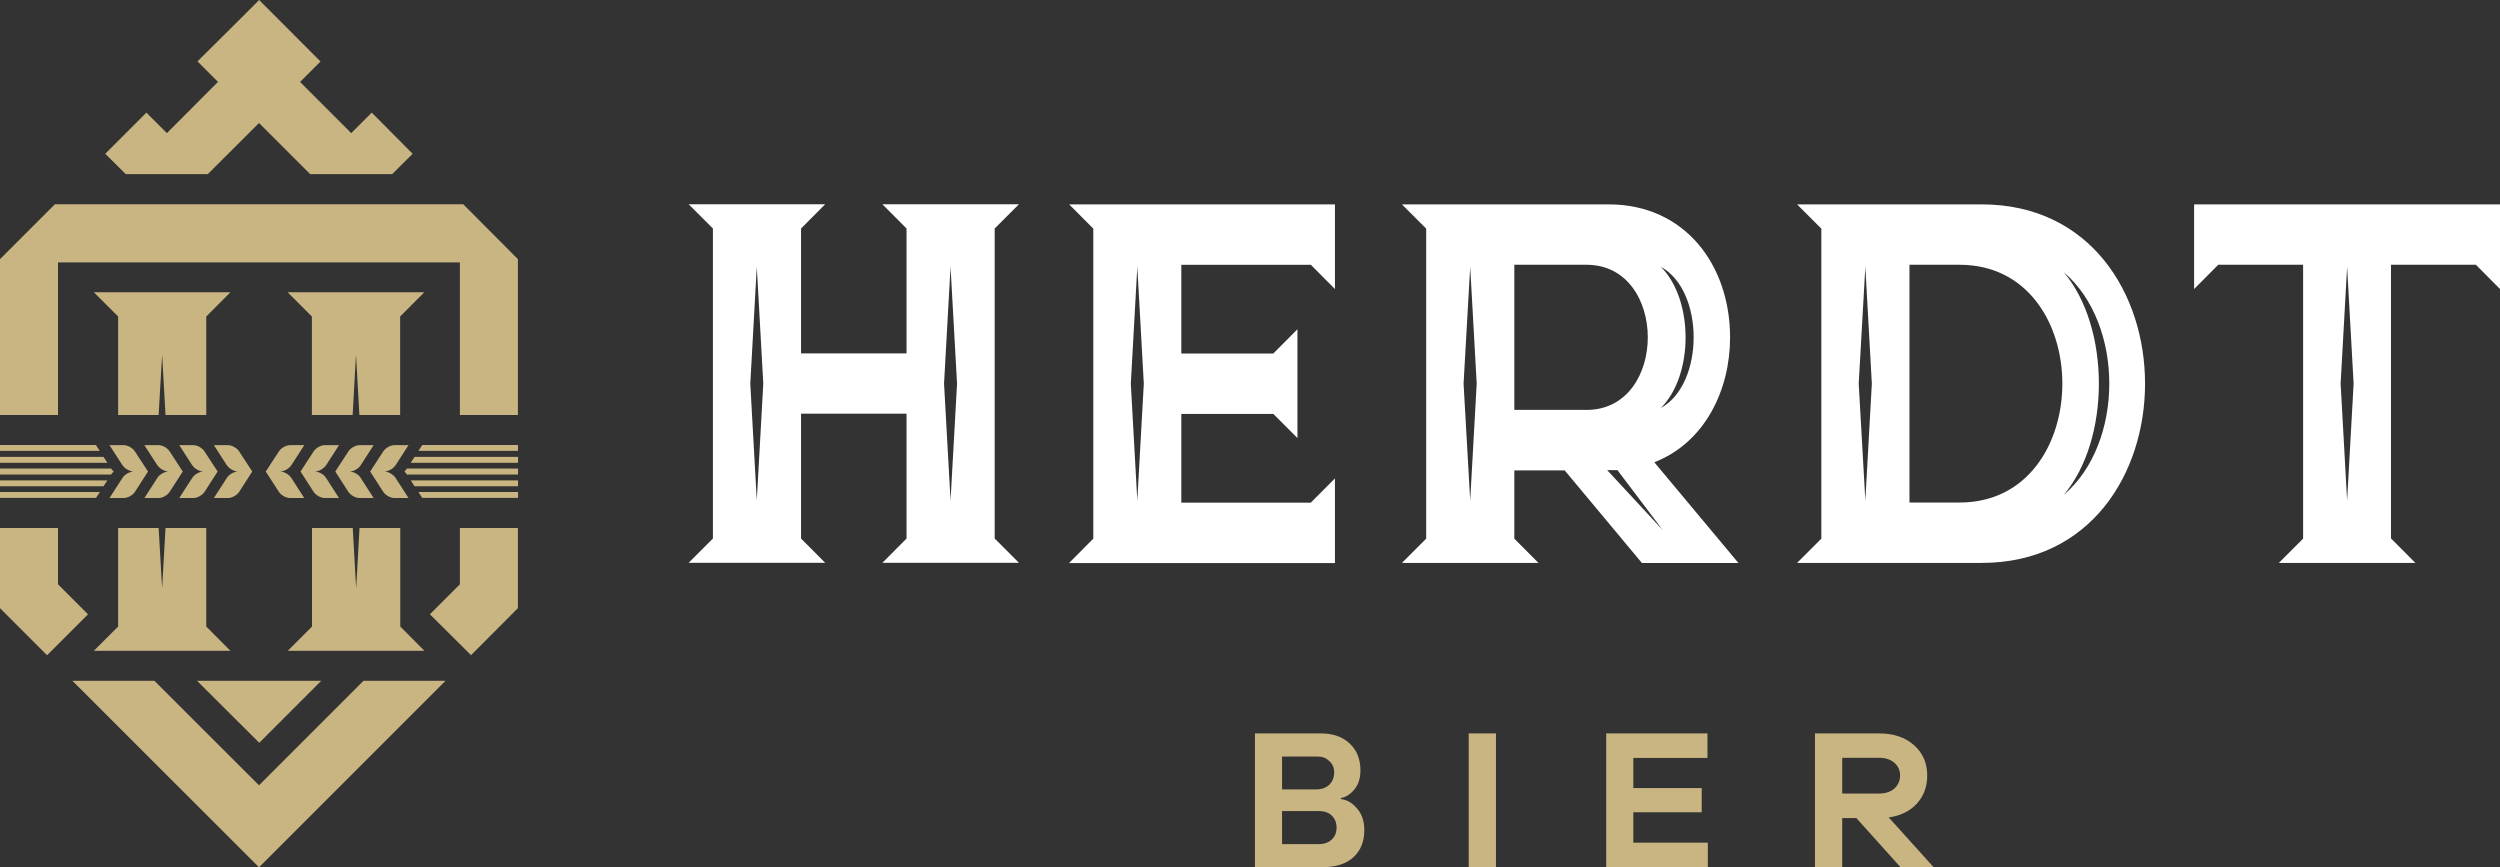
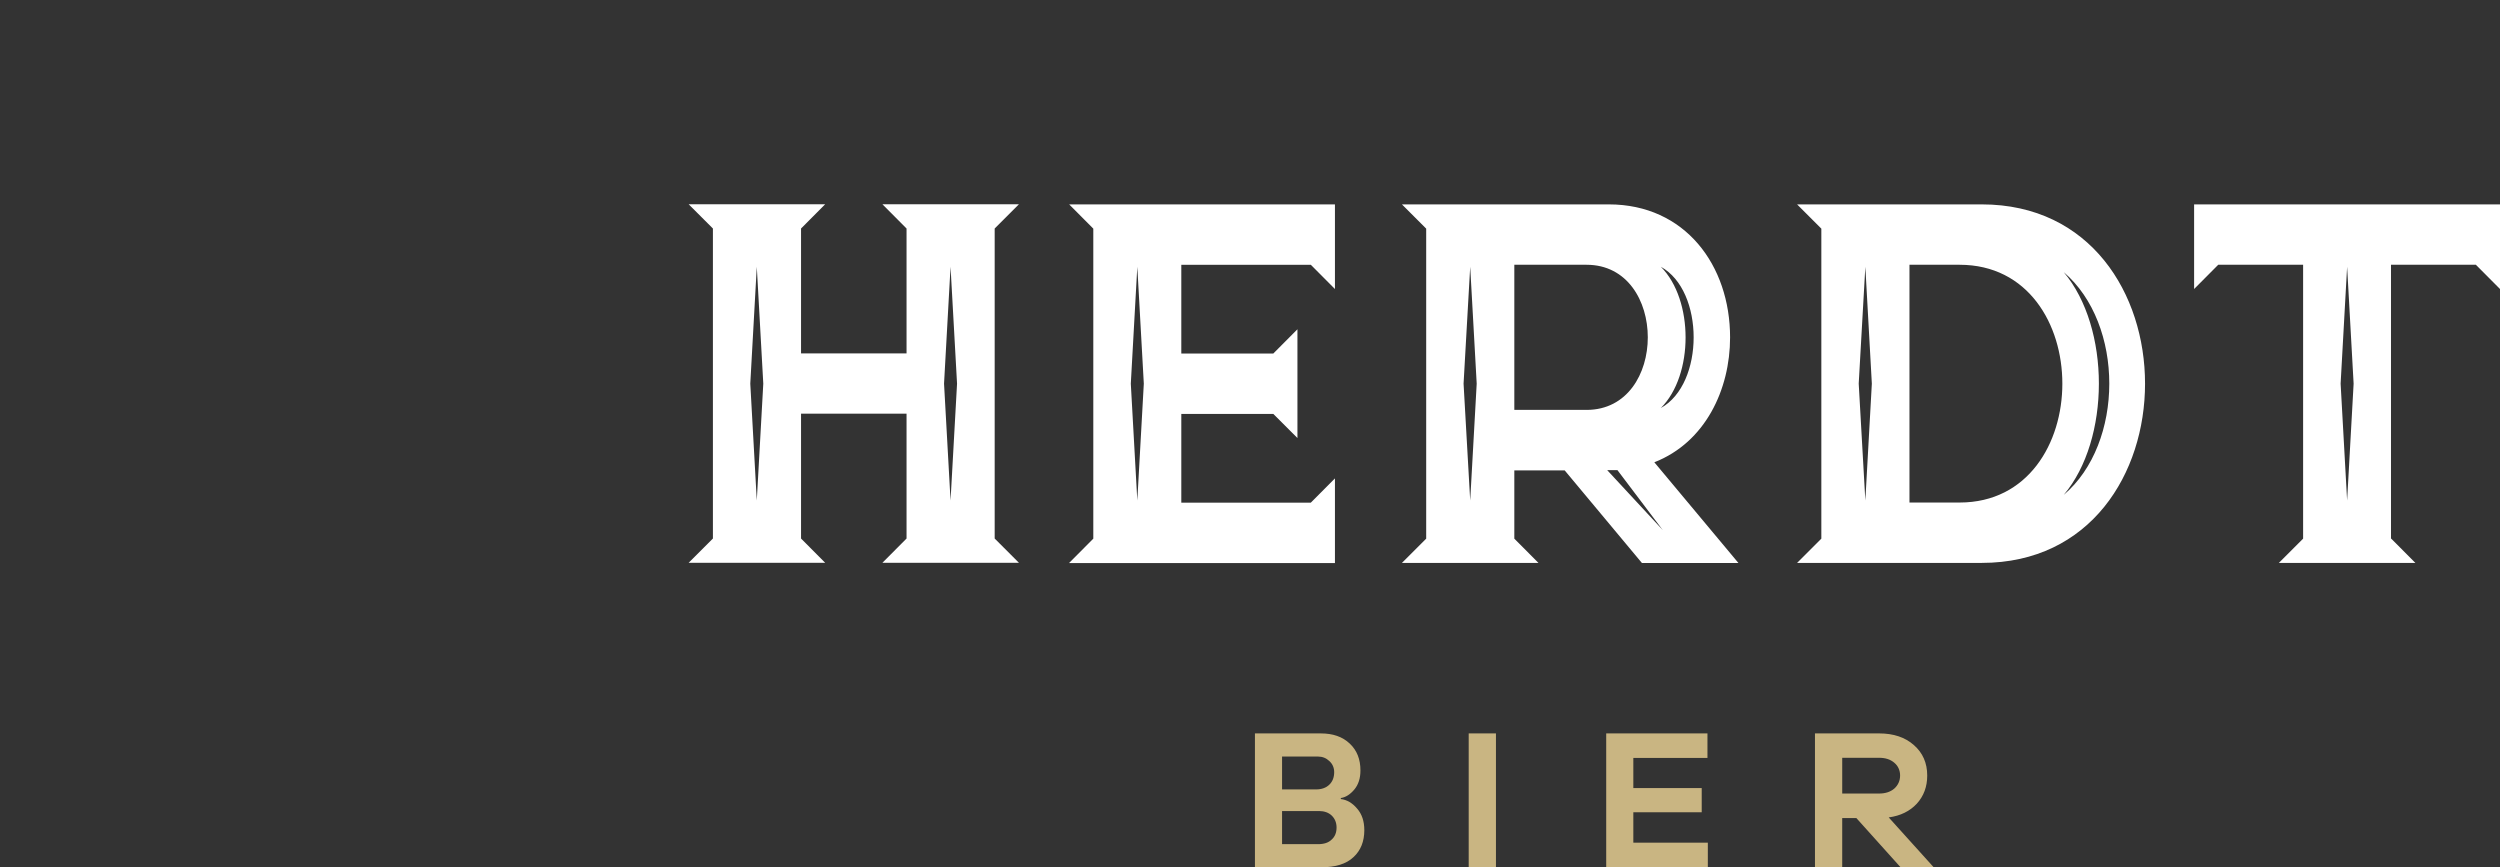
<svg xmlns="http://www.w3.org/2000/svg" id="Layer_2" data-name="Layer 2" viewBox="0 0 199.99 69.38">
  <rect x="0" y="0" width="199.99" height="69.38" fill="#333333" stroke="none" />
  <defs>
    <style>
      .cls-1, .cls-2 {
        fill: #c9b582;
      }

      .cls-3 {
        fill: #fff;
      }

      .cls-3, .cls-2 {
        fill-rule: evenodd;
      }
    </style>
  </defs>
  <g id="Layer_2-2" data-name="Layer 2">
    <g id="Layer_1-2" data-name="Layer 1-2">
      <g>
        <path class="cls-3" d="m72.52,28.27v-9.99l-1.93-1.94h10.92l-1.94,1.94v24.8l1.94,1.94h-10.92l1.93-1.94v-9.99h-8.44v9.99l1.93,1.94h-10.92l1.94-1.94v-24.8l-1.94-1.94h10.92l-1.93,1.94v9.99s8.44,0,8.44,0Zm13.01,16.76l1.93-1.94v-24.8l-1.93-1.94h21.26v6.77l-1.93-1.94h-10.36v7.1h7.36l1.93-1.94v8.7l-1.93-1.93h-7.36v7.1h10.36l1.93-1.94v6.77h-21.26Zm5.45-23.69l-.52,9.35.52,9.35.52-9.35s-.52-9.35-.52-9.35Zm100.31,21.75l1.93,1.94h-10.92l1.94-1.94v-21.91h-6.79l-1.93,1.94v-6.77h24.47v6.77l-1.93-1.94h-6.79v21.91h.02Zm-3.53-21.75l-.52,9.35.52,9.35.52-9.35-.52-9.35Zm-66.62,21.75l1.93,1.94h-10.92l1.94-1.94v-24.8l-1.94-1.94h16.55c6.1,0,9.7,4.87,9.7,10.64,0,4.18-1.99,8.4-6.06,9.99l6.73,8.06h-7.72l-6.18-7.41h-4.03v5.47h0Zm11.72-21.75c2.64,2.64,2.64,8.67,0,11.3,3.5-1.93,3.5-9.38,0-11.3h0Zm-4.28,16.28l4.44,4.79-3.63-4.8c-.22,0-.46,0-.7,0h-.12,0Zm-7.44-16.44v11.61h5.78c6.53,0,6.53-11.61,0-11.61,0,0-5.78,0-5.78,0Zm-3.53.16l-.53,9.35.53,9.35.52-9.35s-.52-9.35-.52-9.35Zm40.92-4.99c17.42,0,17.42,28.68,0,28.68h-14.77l1.94-1.94v-24.8l-1.94-1.94s14.77,0,14.77,0Zm6.56,5.42c3.75,4.44,3.75,13.39,0,17.82,4.86-4.13,4.86-13.67,0-17.82h0Zm-12.34-.59v19.02h4.01c10.96,0,10.96-19.02,0-19.02,0,0-4.01,0-4.01,0Zm-3.53.16l-.53,9.35.53,9.35.52-9.35s-.52-9.35-.52-9.35Zm-88.68,0l-.52,9.35.52,9.35.52-9.35s-.52-9.35-.52-9.35Zm15.5,0l-.52,9.35.52,9.35.52-9.35s-.52-9.35-.52-9.35Z" />
-         <path class="cls-2" d="m3.76,52.41l-3.76-3.76v-6.41h4.64v4.5l2.4,2.4-3.27,3.27h0ZM24,6.56l1.64-1.64L20.73,0l-1.64,1.64-3.29,3.27,1.64,1.64-4.09,4.1-1.64-1.64-3.29,3.29,1.64,1.63h6.56l4.1-4.09,4.09,4.09h6.56l1.64-1.63-3.27-3.29-1.64,1.64-4.1-4.1h0Zm-5.84,30.67c.18.27.58.49.89.49-.31,0-.71.22-.89.49l-1.05,1.63h1.13c.31,0,.71-.22.89-.49l1.05-1.63-1.05-1.61c-.18-.28-.58-.5-.89-.5h-1.13l1.05,1.63h0Zm5.13,0c-.18.27-.58.49-.89.49.31,0,.71.22.89.49l1.05,1.63h-1.14c-.31,0-.71-.22-.89-.49l-1.05-1.63,1.05-1.61c.18-.28.58-.5.89-.5h1.14l-1.05,1.63h0Zm18.15-1.63h-7.66l-.31.47h7.97v-.47Zm0,1.88h-8.89c-.06.09-.12.16-.19.24.07.07.13.15.19.24h8.89v-.47h0Zm0,1.88h-7.97l.31.47h7.66v-.47Zm0-.93h-8.58l.3.47h8.28s0-.47,0-.47Zm0-1.88h-8.28l-.3.47h8.58v-.47Zm-9.81.68c-.18.27-.58.49-.89.49.31,0,.71.22.89.49l1.05,1.63h-1.13c-.31,0-.71-.22-.89-.49l-1.05-1.63,1.05-1.61c.18-.28.58-.5.89-.5h1.13l-1.05,1.63h0Zm-2.79,0c-.16.27-.56.49-.89.49.33,0,.73.22.89.49l1.05,1.63h-1.13c-.31,0-.71-.22-.89-.49l-1.05-1.63,1.05-1.61c.18-.28.58-.5.89-.5h1.13l-1.05,1.63h0Zm-2.77,0c-.18.27-.58.49-.9.49.33,0,.73.22.9.49l1.05,1.63h-1.14c-.31,0-.71-.22-.89-.49l-1.05-1.63,1.05-1.61c.18-.28.58-.5.89-.5h1.14l-1.05,1.63h0Zm-26.07-1.63h7.67l.31.47H0v-.47Zm0,1.88h8.89c.06.09.12.16.21.24-.09.07-.15.15-.21.24H0v-.47h0Zm0,1.88h7.99l-.31.47H0v-.47Zm0-.93h8.59l-.31.47H0v-.47Zm0-1.88h8.28l.31.47H0v-.47Zm9.81.68c.18.27.58.49.89.49-.31,0-.71.22-.89.49l-1.05,1.63h1.13c.33,0,.73-.22.9-.49l1.05-1.63-1.05-1.61c-.18-.28-.58-.5-.9-.5h-1.13l1.05,1.63h0Zm2.79,0c.18.27.58.49.89.49-.31,0-.71.22-.89.49l-1.05,1.63h1.13c.33,0,.71-.22.89-.49l1.05-1.63-1.05-1.61c-.18-.28-.56-.5-.89-.5h-1.13l1.05,1.63h0Zm2.79,0c.18.27.58.49.89.49-.31,0-.71.22-.89.49l-1.05,1.63h1.13c.31,0,.71-.22.89-.49l1.05-1.63-1.05-1.61c-.18-.28-.58-.5-.89-.5h-1.13l1.05,1.63h0Zm.37,17.23l4.98,4.96,4.96-4.96h-9.94Zm7.26-2.4l1.94-1.94v-7.88h3.26l.27,4.84.27-4.84h3.26v7.88l1.93,1.94h-10.93ZM7.51,23.38l1.94,1.94v7.88h3.24l.28-4.83.27,4.83h3.26v-7.88l1.93-1.94H7.51Zm15.5,0l1.94,1.94v7.88h3.26l.27-4.83.27,4.83h3.26v-7.88l1.93-1.94h-10.93Zm-15.5,28.68l1.94-1.94v-7.88h3.24l.28,4.84.27-4.84h3.26v7.88l1.93,1.94H7.51Zm-3.13-35.72h32.68l4.37,4.39v12.47h-4.64v-12.21H4.64v12.21H0v-12.47l4.39-4.39h0Zm37.05,25.9v6.41l-3.75,3.76-3.29-3.27,2.4-2.4v-4.5s4.64,0,4.64,0Zm-5.79,12.22l-14.92,14.92-14.93-14.92h6.56l8.37,8.36,8.36-8.36h6.56Z" />
        <path class="cls-1" d="m107.26,63.84c.39-.06.74-.28,1.08-.68.33-.4.49-.9.49-1.53,0-.89-.28-1.61-.86-2.15-.58-.55-1.35-.81-2.31-.81h-5.27v10.71h5.3c1.14,0,2.01-.27,2.58-.81.58-.53.87-1.26.87-2.16,0-.71-.19-1.29-.58-1.73-.37-.44-.8-.7-1.3-.76v-.07h0Zm-4.7-3.32h2.86c.37,0,.67.12.92.36.25.22.39.53.39.89,0,.41-.13.76-.4,1.01-.25.24-.61.37-1.04.37h-2.73v-2.62h0Zm0,7.01v-2.65h2.96c.41,0,.76.12,1.01.36s.39.56.39.96-.13.73-.39.96c-.25.25-.61.37-1.1.37h-2.87Zm17.11,1.85v-10.71h-2.18v10.71h2.18Zm16.95-1.97h-5.96v-2.43h5.47v-1.94h-5.47v-2.41h5.93v-1.96h-8.1v10.71h8.13v-1.97h0Zm18.07,1.97l-3.6-3.99c.95-.13,1.69-.5,2.25-1.1.55-.61.83-1.35.83-2.25,0-1.01-.36-1.82-1.07-2.44-.7-.62-1.63-.93-2.77-.93h-5.14v10.71h2.18v-3.94h1.13l3.54,3.94h2.65Zm-7.32-5.9v-2.86h2.96c.49,0,.9.13,1.21.4.3.25.46.61.46,1.02s-.16.77-.46,1.04c-.31.27-.73.4-1.21.4,0,0-2.96,0-2.96,0Z" />
      </g>
    </g>
  </g>
</svg>